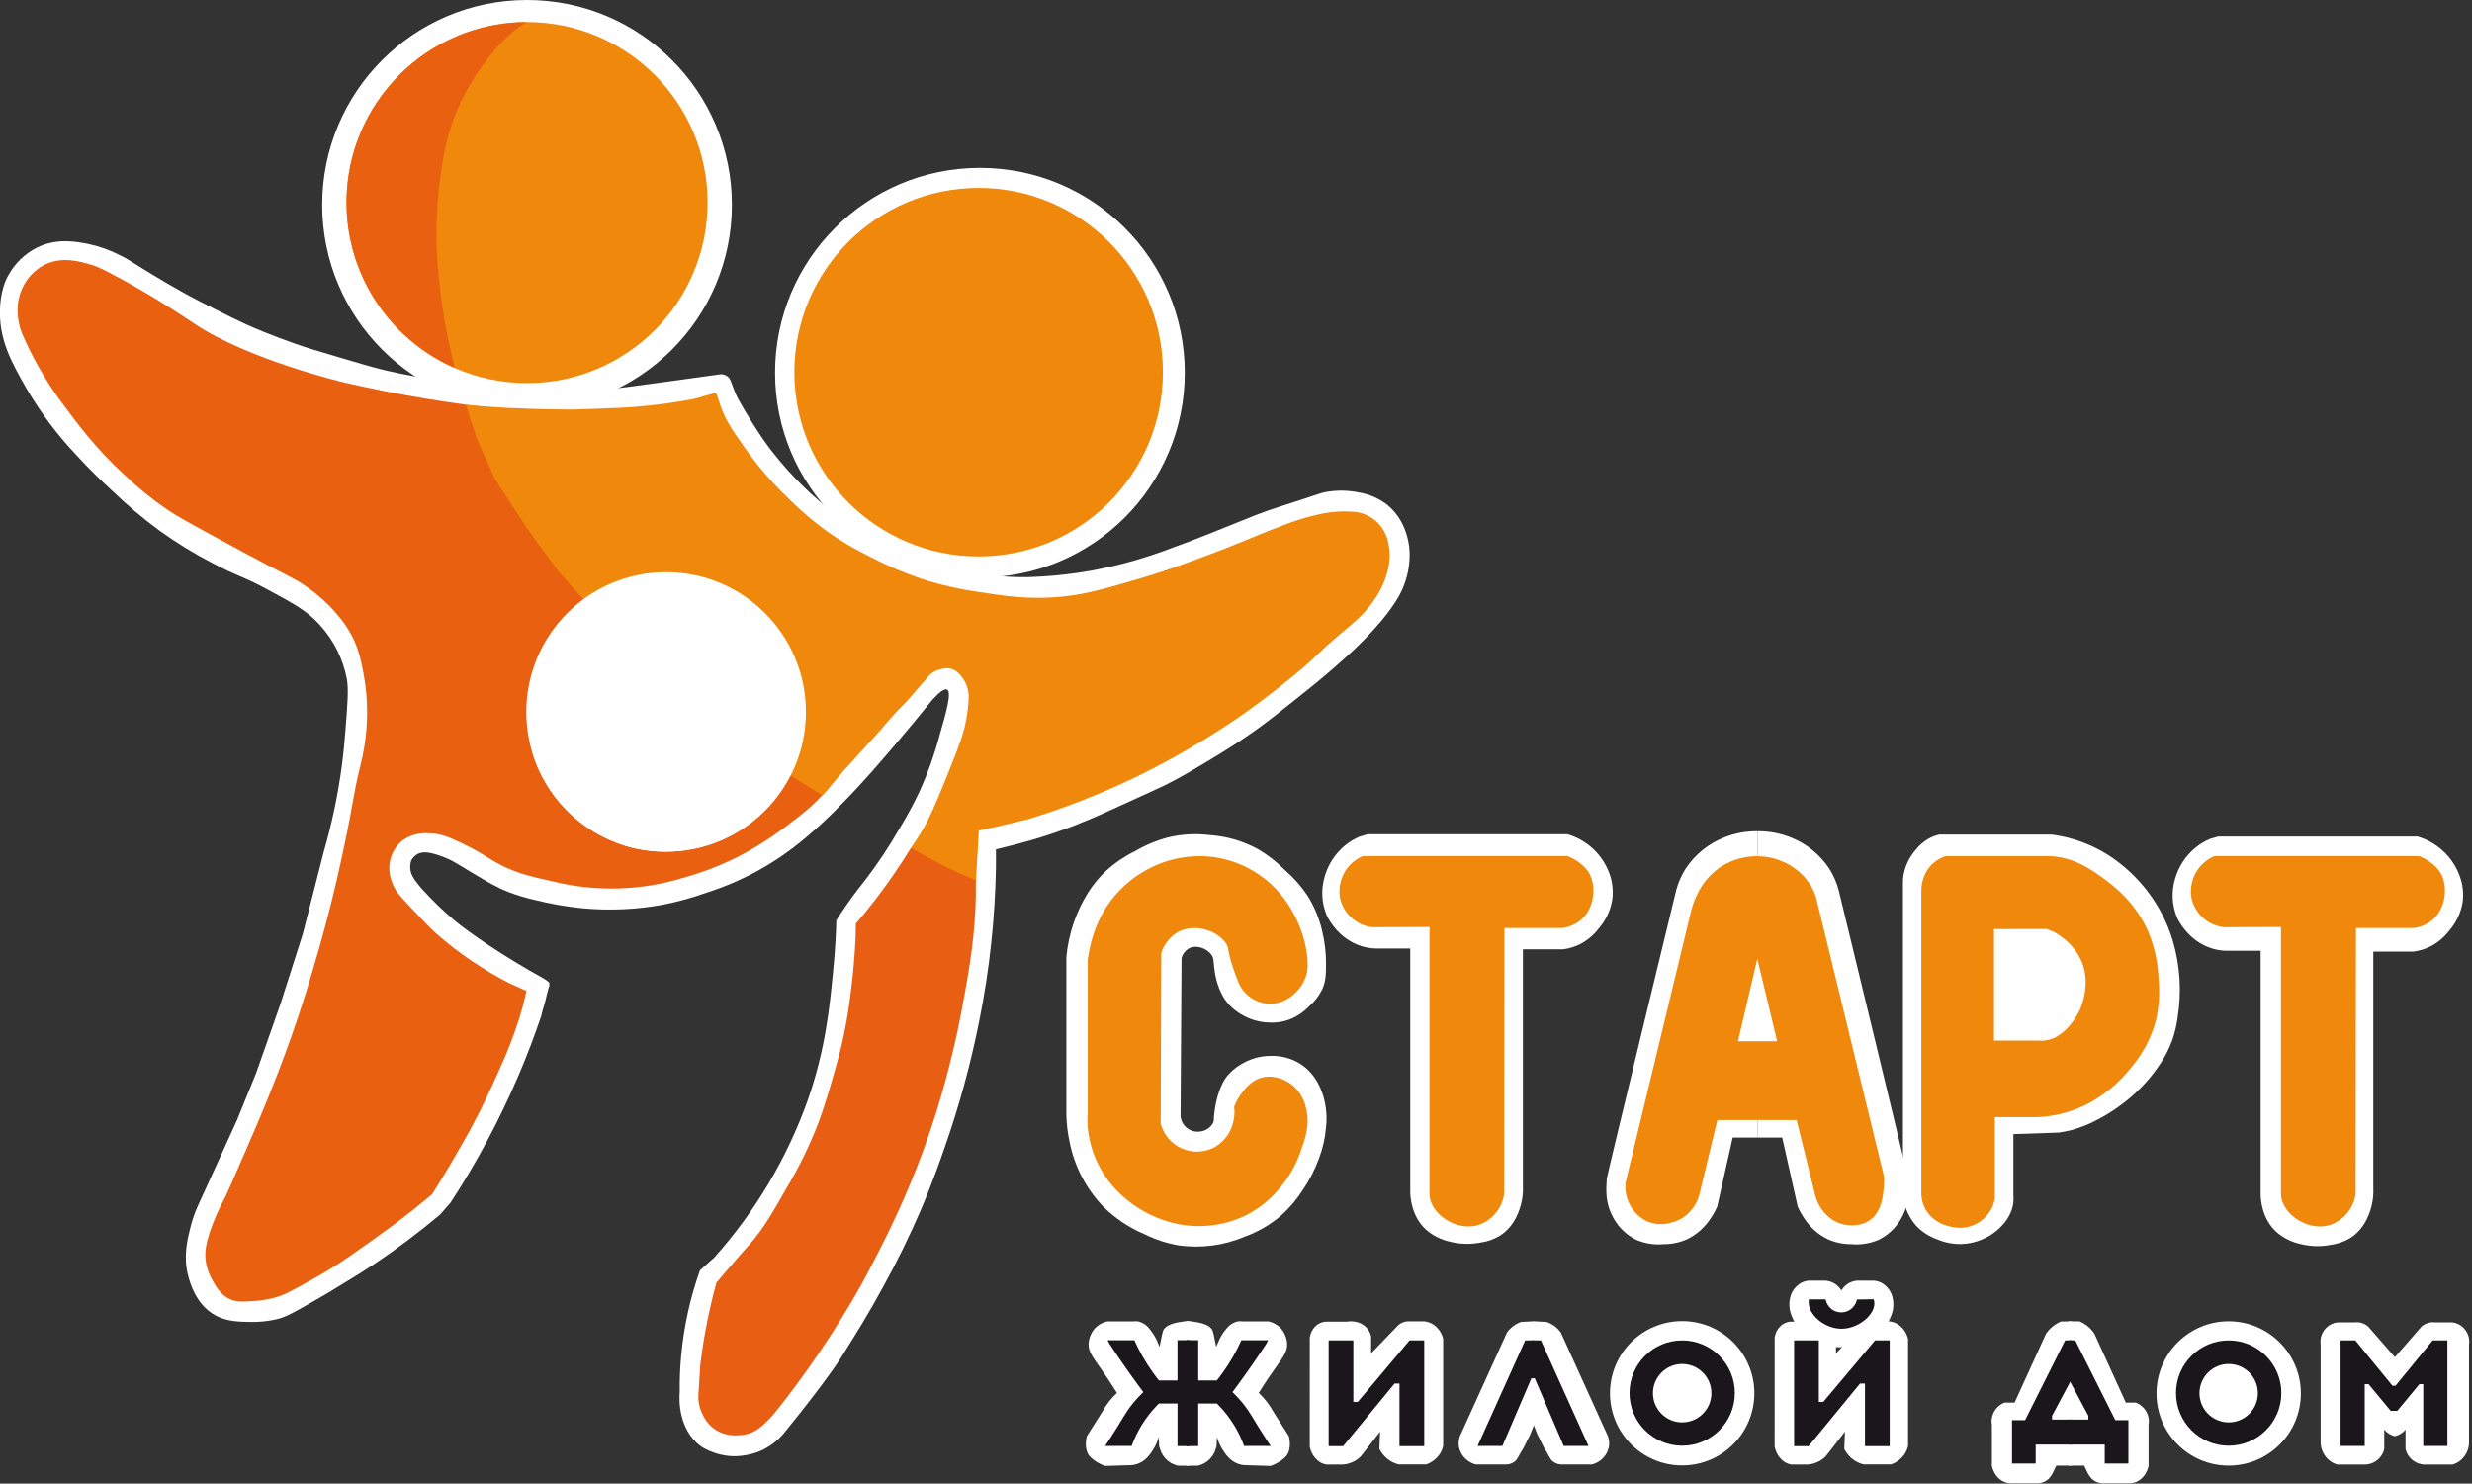
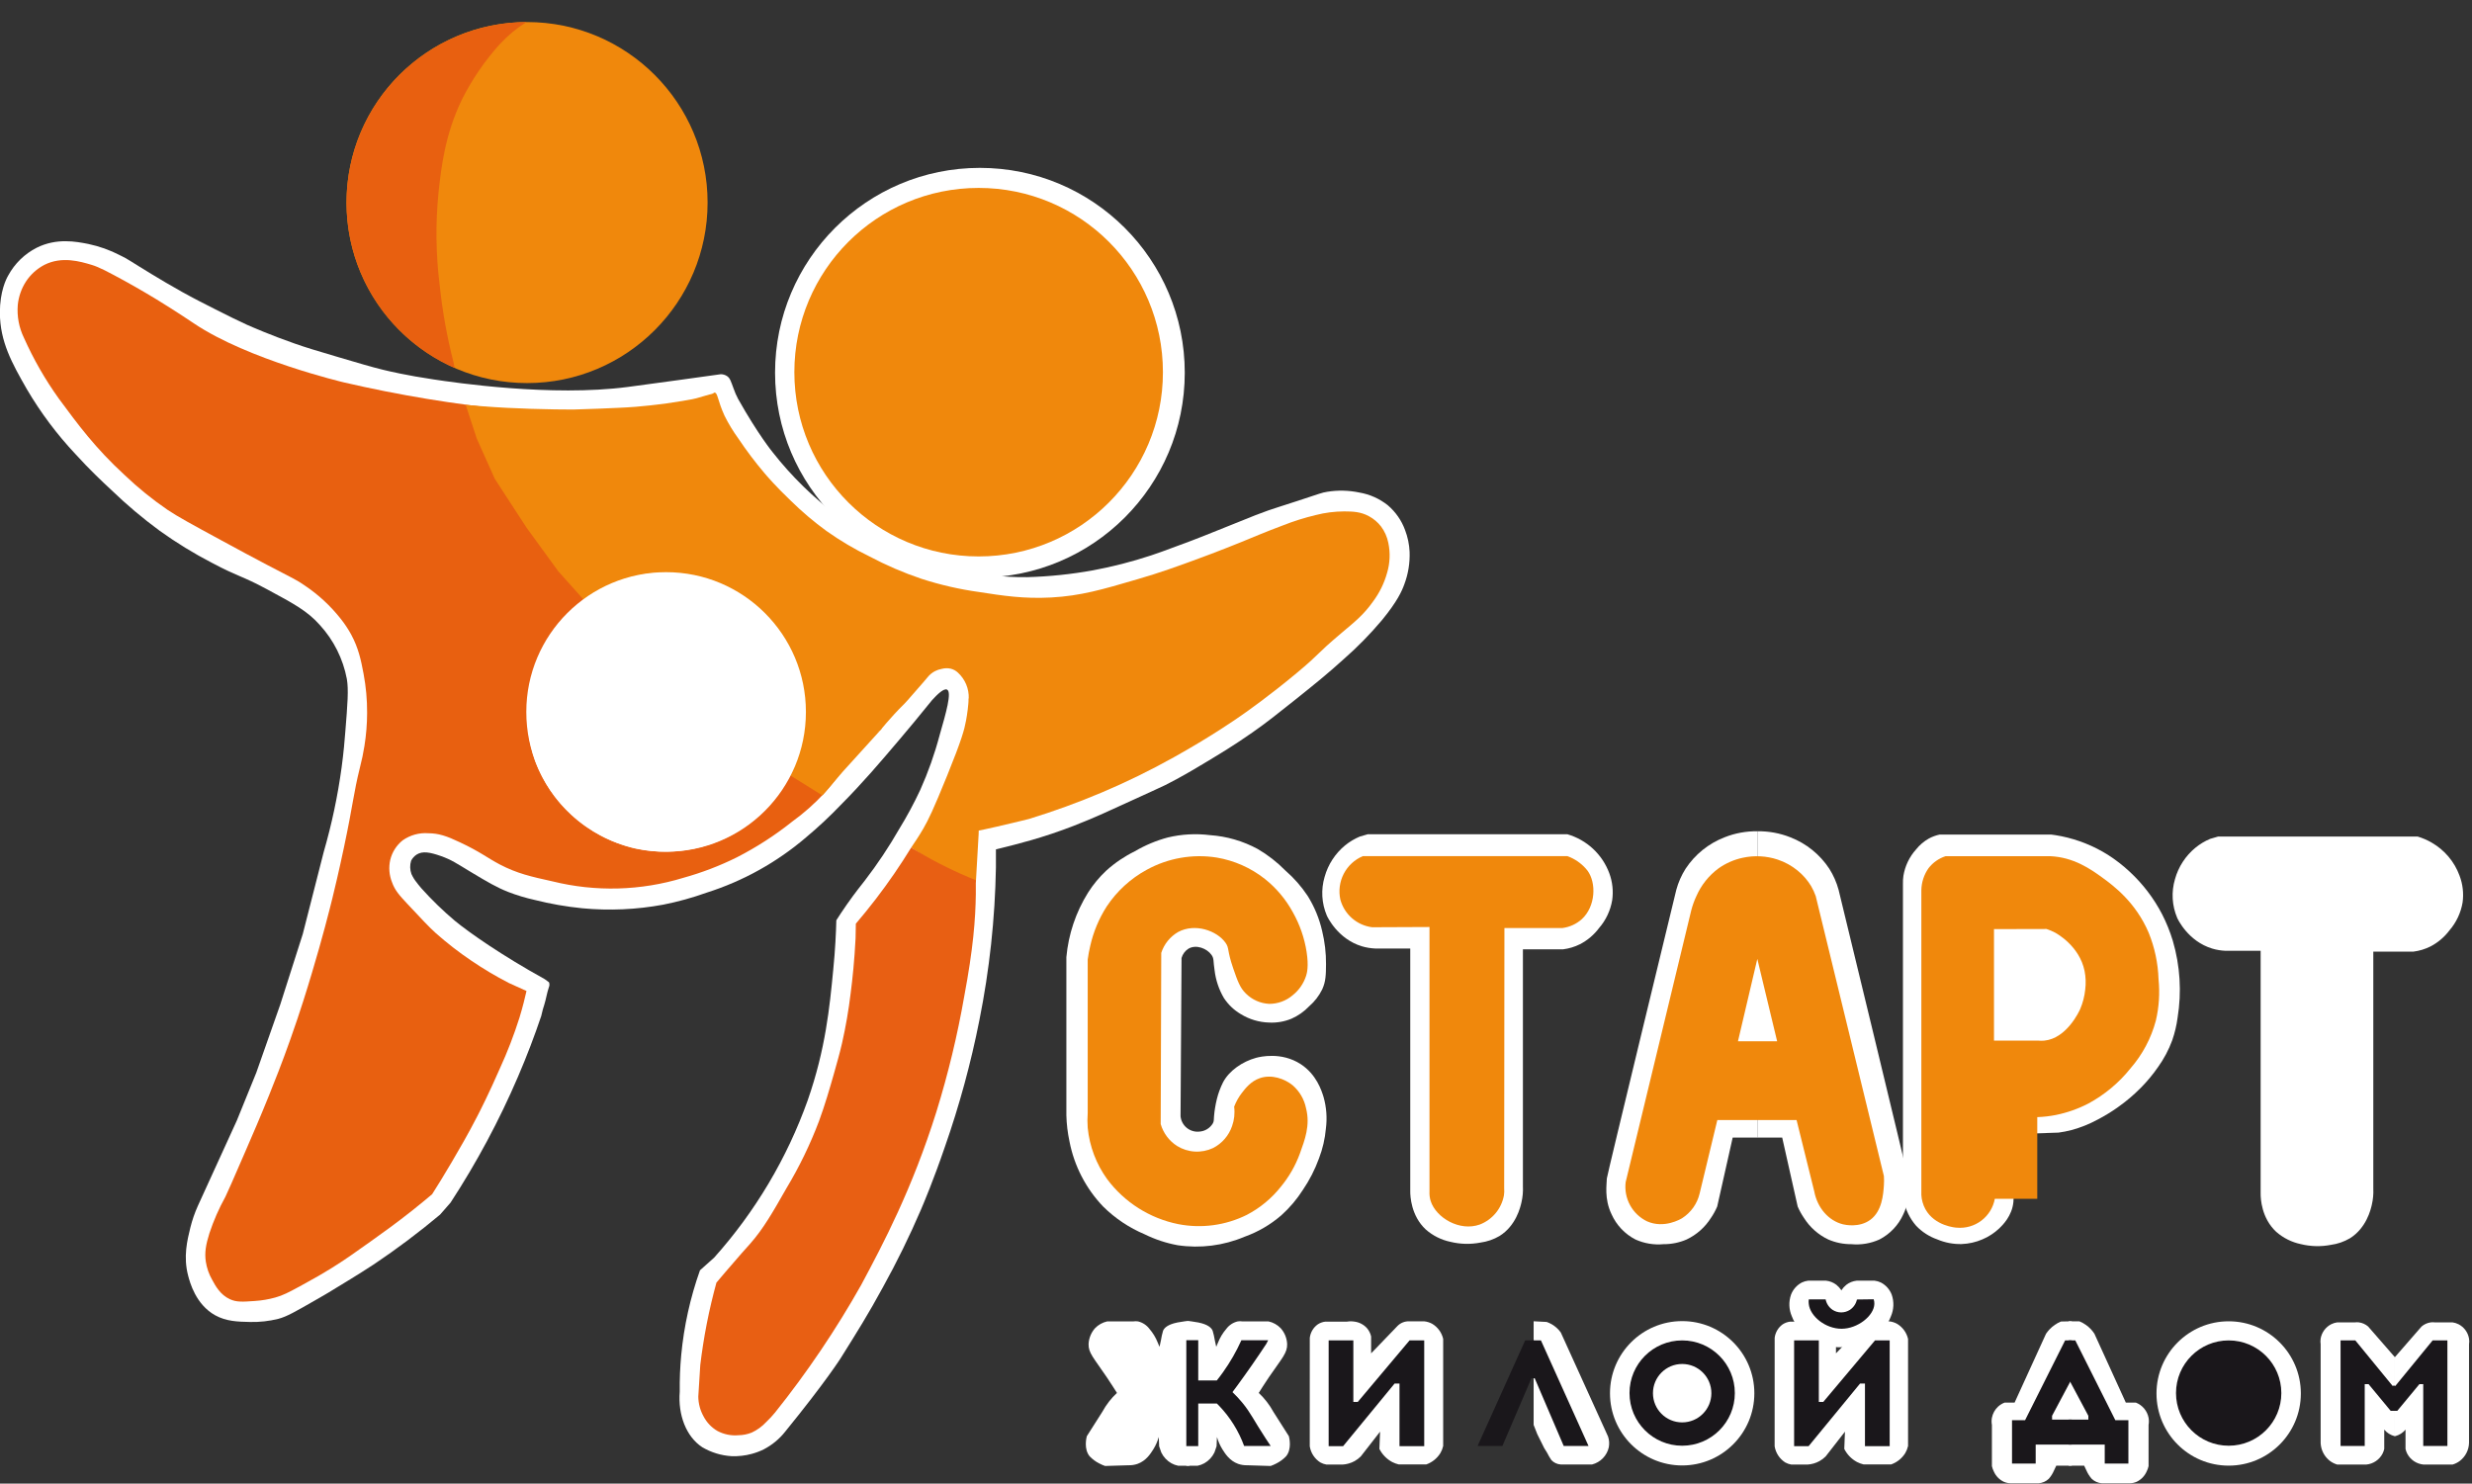
<svg xmlns="http://www.w3.org/2000/svg" width="798" height="479" viewBox="0 0 798 479" fill="none">
  <rect x="0" y="0" width="798" height="479" fill="#333333" stroke="none" />
  <g clip-path="url(#clip0_111_31)">
    <path d="M455.04 178.14C454.929 175.744 454.436 173.381 453.58 171.14C452.449 168.038 450.533 165.282 448.02 163.14C445.355 161.011 442.193 159.593 438.83 159.02C435.408 158.297 431.882 158.216 428.43 158.78C426.62 159.07 426.26 159.3 418.99 161.68C412.13 163.94 412.28 163.79 409.32 164.83C406.36 165.87 405.32 166.31 398.19 169.18C390.19 172.4 385.83 174.18 380.29 176.18C376.02 177.77 373.88 178.57 371.58 179.32C365.406 181.357 359.102 182.974 352.71 184.16C345.757 185.41 338.721 186.139 331.66 186.34C298.87 186.79 271.96 167.66 270.66 166.74C262.672 160.782 255.512 153.787 249.37 145.94C249.37 145.94 244.74 140.31 238.25 128.76C237.678 127.672 237.19 126.542 236.79 125.38C235.97 123.22 235.72 122.06 234.63 121.38C234.045 121.014 233.37 120.82 232.68 120.82L218.68 122.76C217.17 122.96 204.96 124.64 202.68 124.93C178 128.17 146.68 123.51 140.03 122.51C131.25 121.21 125.48 119.83 123.58 119.37C119.81 118.45 116.23 117.37 109.07 115.26C102.07 113.19 98.63 112.16 95.07 110.9C87.22 108.16 81.51 105.62 79.82 104.9C76.67 103.47 74.26 102.25 69.42 99.82C65.63 97.9 62.66 96.41 58.78 94.25C54.9 92.09 51.95 90.31 48.86 88.45C41.86 84.21 41.49 83.73 38.7 82.4C35.493 80.737 32.075 79.516 28.54 78.77C24.54 77.98 18.3 76.77 11.85 79.98C7.95 81.963 4.745 85.084 2.66 88.93C2.02 90.03 -0.04 94.03 -0.04 100.97C0.01 110.33 3.83 117.2 8.67 125.65C13.11 133.217 18.387 140.261 24.4 146.65C28.94 151.65 32.84 155.32 36.01 158.26C40.873 162.954 46.044 167.317 51.49 171.32C56.878 175.192 62.539 178.668 68.43 181.72C77 186.28 77.9 185.79 86.08 190.19C94.86 194.91 99.24 197.27 103.26 201.8C107.727 206.683 110.744 212.716 111.97 219.22C112.56 222.7 112.2 227.22 111.48 236.15C111.27 238.89 110.95 242.82 110.28 247.76C109.026 256.979 107.098 266.093 104.51 275.03L97.74 301.56L90.48 324.3L82.74 346.3L76.45 361.78L63.87 389.33C62.855 391.586 62.045 393.929 61.45 396.33C60.45 400.41 59.13 405.7 60.72 411.81C61.3 414.02 63.16 421.11 69.43 424.63C73.04 426.63 76.75 426.73 80.8 426.81C83.831 426.875 86.857 426.539 89.8 425.81C92.6 425.09 95.57 423.34 101.41 420C104.26 418.38 106.41 417.11 106.88 416.8C110.02 414.9 116.01 411.28 120.77 408.15C128.146 403.199 135.253 397.859 142.06 392.15L145.44 388.28C153.86 375.39 161.144 361.792 167.21 347.64C170.12 340.88 172.59 334.32 174.71 328.05C175.05 326.49 175.41 325.24 175.71 324.36C176.29 322.52 176.55 320.59 177.18 318.76C177.408 318.247 177.426 317.666 177.23 317.14C177.18 317.05 176.23 316.46 175.87 316.14C161.76 308.32 151.65 301.21 146.87 297.31C142.989 294.04 139.344 290.501 135.96 286.72C135.24 285.9 134.54 284.95 134.54 284.95C133.846 284.107 133.268 283.176 132.82 282.18C132.316 280.796 132.281 279.285 132.72 277.88C133.137 277.063 133.766 276.372 134.54 275.88C136.43 274.7 138.84 275.16 142.28 276.36C145.72 277.56 147.53 278.84 151.91 281.48C157.31 284.72 160.15 286.42 164.05 287.97C166.845 289.047 169.716 289.913 172.64 290.56C177.674 291.828 182.794 292.723 187.96 293.24C196.678 294.066 205.469 293.675 214.08 292.08C218.836 291.139 223.516 289.846 228.08 288.21C239.898 284.467 250.839 278.379 260.25 270.31C264.15 267.053 267.866 263.581 271.38 259.91C278.61 252.61 283.73 246.59 290.49 238.62C293.04 235.62 296.63 231.32 300.89 226.04C302.6 224.15 304.71 222.13 305.73 222.65C307.32 223.48 305.4 230.14 303.31 237.41C301.711 243.443 299.624 249.336 297.07 255.03C295.056 259.349 292.795 263.55 290.3 267.61C286.972 273.419 283.254 278.995 279.17 284.3C278.17 285.59 276.05 288.19 273.36 292.04C271.89 294.15 270.73 295.93 269.98 297.12C269.88 301.02 269.64 306.53 268.98 313.12C267.82 325.12 266.52 338.68 260.75 355.21C254.068 373.948 243.808 391.208 230.54 406.03L225.96 410.13C222.824 418.959 220.792 428.142 219.91 437.47C219.541 441.409 219.381 445.364 219.43 449.32C218.83 456.81 221.5 463.82 226.68 467.23C229.551 468.933 232.788 469.927 236.12 470.13C238.321 470.222 240.523 469.976 242.65 469.4C243.985 469.046 245.281 468.561 246.52 467.95C249.243 466.542 251.631 464.564 253.52 462.15C266.76 445.88 271.42 438.44 271.42 438.44C276.79 429.87 280.33 424.21 284.96 415.7C289.491 407.525 293.609 399.127 297.3 390.54C298.21 388.41 301.39 380.9 305.04 370.22C309.709 356.873 313.429 343.212 316.17 329.34C319.426 313.097 321.21 296.594 321.5 280.03C321.5 277.6 321.5 275.58 321.5 274.22C322.96 273.88 324.95 273.39 327.31 272.77C330.31 271.99 334.49 270.87 339.65 269.14C344.81 267.41 348.74 265.79 351.74 264.55C354.18 263.55 357.19 262.16 363.11 259.47C370.54 256.08 374.26 254.39 376.17 253.47C381.29 250.88 384.86 248.74 389.48 245.97C393.62 243.48 398.35 240.65 404.23 236.53C409.09 233.14 412.31 230.53 418.75 225.41C424.5 220.8 428.53 217.56 433.75 212.83C438.175 208.954 442.3 204.749 446.09 200.25C451.09 194.16 452.55 190.83 453.34 188.64C454.597 185.287 455.175 181.718 455.04 178.14Z" fill="white" />
-     <path d="M170.14 132.26C206.662 132.26 236.27 102.653 236.27 66.13C236.27 29.607 206.662 0 170.14 0C133.617 0 104.01 29.607 104.01 66.13C104.01 102.653 133.617 132.26 170.14 132.26Z" fill="white" />
    <path d="M316.33 186.459C352.853 186.459 382.46 156.852 382.46 120.329C382.46 83.807 352.853 54.199 316.33 54.199C279.808 54.199 250.2 83.807 250.2 120.329C250.2 156.852 279.808 186.459 316.33 186.459Z" fill="white" />
    <path d="M315.92 179.65C348.776 179.65 375.41 153.015 375.41 120.16C375.41 87.305 348.776 60.67 315.92 60.67C283.065 60.67 256.43 87.305 256.43 120.16C256.43 153.015 283.065 179.65 315.92 179.65Z" fill="#F0880C" />
    <path d="M8.33 90.97C9.825 88.663 11.892 86.782 14.33 85.51C20 82.65 25.92 84.42 29.57 85.51C32.06 86.25 34.78 87.73 40.22 90.68C41.22 91.25 44.85 93.21 50.57 96.68C57.25 100.78 62.1 104.08 62.66 104.45C80.14 116.18 110.98 123.45 110.98 123.45C128.799 127.585 146.867 130.565 165.07 132.37L177.72 170.91C179.99 174.39 182.38 177.91 184.92 181.56C187.233 184.854 189.533 188.017 191.82 191.05C191.406 191.762 190.924 192.432 190.38 193.05C189.392 194.189 188.227 195.162 186.93 195.93C184.1 197.63 179.49 203.31 177.15 206.86C173.519 212.64 171.247 219.168 170.506 225.953C169.764 232.738 170.573 239.603 172.87 246.03C175.339 252.512 179.279 258.331 184.38 263.03C190.213 268.416 197.352 272.184 205.09 273.96C212.189 275.491 219.551 275.298 226.56 273.396C233.568 271.494 240.019 267.94 245.37 263.03C249.793 258.905 253.316 253.911 255.72 248.36L270.96 250.03C269.458 252.16 267.825 254.194 266.07 256.12C262.925 259.506 259.455 262.574 255.71 265.28C250.167 269.704 244.193 273.56 237.88 276.79C232.349 279.536 226.57 281.75 220.62 283.4C206.888 287.607 192.271 288.004 178.33 284.55C171.51 283.04 166.95 282.03 161.33 279.09C157.18 276.9 155.08 275.04 148.38 271.9C144.19 269.9 141.56 269.04 138.31 269.02C135.347 268.79 132.396 269.604 129.97 271.32C127.969 272.927 126.562 275.154 125.97 277.65C125.436 280.051 125.638 282.557 126.55 284.84C127.47 287.42 128.84 288.97 131.44 291.75C136.24 296.88 138.64 299.44 140.65 301.24C144.284 304.462 148.125 307.442 152.15 310.16C156.029 312.797 160.063 315.198 164.23 317.35L169.96 319.94C169.49 322.04 168.77 325.03 167.69 328.57C165.919 334.162 163.805 339.639 161.36 344.97C157.92 352.88 154.96 358.67 154.17 360.21C150.99 366.39 148.3 370.96 145.82 375.21C143.34 379.46 141.13 382.98 139.49 385.57C137.93 386.89 135.77 388.68 133.17 390.75C127.9 394.92 123.82 397.84 119.65 400.81C114.3 404.63 111.39 406.7 106.99 409.44C104.21 411.18 101.99 412.44 97.49 414.91C92.99 417.38 91.32 418.22 88.86 418.91C86.704 419.511 84.493 419.886 82.26 420.03C78.32 420.31 76.36 420.45 74.2 419.45C71.09 418.01 69.55 415.17 68.45 413.12C67.44 411.341 66.762 409.392 66.45 407.37C66 404.46 66.45 401.84 67.6 398.17C68.954 394.085 70.685 390.135 72.77 386.37C73.35 385.24 75.27 380.82 79.1 371.99C81.66 366.1 84.03 360.63 86.87 353.58C88.57 349.35 90.97 343.37 93.77 335.45C97.05 326.21 99.19 319.13 100.68 314.16C104.08 302.83 106.32 293.97 107.3 290C107.89 287.57 109.37 281.49 111.03 273.6C114.1 259.09 114.03 256.54 116.21 247.71C116.806 245.436 117.286 243.133 117.65 240.81C118.213 237.288 118.501 233.727 118.51 230.16C118.531 225.917 118.146 221.681 117.36 217.51C116.54 213.17 115.77 209.34 113.36 204.85C112.358 203.027 111.2 201.294 109.9 199.67C106.63 195.549 102.741 191.959 98.37 189.03C95.61 187.11 94.74 186.84 86.29 182.41C81.19 179.74 77.79 177.89 71.37 174.41C61.99 169.32 57.3 166.77 54.07 164.59C49.172 161.239 44.554 157.497 40.26 153.4C30.77 144.69 25.14 137.03 18.96 128.66C14.572 122.531 10.813 115.974 7.74 109.09C6.13 105.787 5.44 102.112 5.74 98.45C6.006 95.789 6.893 93.227 8.33 90.97Z" fill="#E86010" />
    <path d="M170.14 123.679C202.327 123.679 228.42 97.586 228.42 65.399C228.42 33.212 202.327 7.119 170.14 7.119C137.953 7.119 111.86 33.212 111.86 65.399C111.86 97.586 137.953 123.679 170.14 123.679Z" fill="#F0880C" />
    <path d="M141.96 92.251C140.693 82.268 140.559 72.174 141.56 62.161C142.48 53.681 143.67 43.471 149.1 32.161C152.382 25.636 156.525 19.582 161.42 14.161C162.704 12.806 164.062 11.524 165.49 10.321C166.907 9.159 168.4 8.093 169.96 7.131C156.596 7.173 143.652 11.806 133.298 20.255C122.943 28.704 115.807 40.455 113.085 53.539C110.363 66.623 112.22 80.245 118.345 92.123C124.47 104 134.492 113.412 146.73 118.781L146.44 117.101C144.336 108.939 142.839 100.633 141.96 92.251Z" fill="#E86010" />
    <path d="M448.17 175.251C447.79 173.342 446.991 171.542 445.83 169.981C444.774 168.619 443.446 167.491 441.93 166.671C439.22 165.191 436.71 165.131 433.93 165.111C430.84 165.119 427.763 165.512 424.77 166.281C421.186 167.134 417.667 168.24 414.24 169.591C408.39 171.781 405.04 173.231 400.59 175.051C400.59 175.051 392.93 178.181 384.99 181.051C380.67 182.631 374.38 184.941 367.05 187.051C355.83 190.341 348.87 192.381 339.36 192.901C330.5 193.381 323.66 192.321 316.16 191.151C309.806 190.273 303.542 188.838 297.44 186.861C291.663 184.913 286.055 182.498 280.67 179.641C275.841 177.292 271.212 174.553 266.83 171.451C262.759 168.488 258.912 165.229 255.32 161.701C250.58 157.191 247.4 153.501 246.74 152.701C243.738 149.16 240.94 145.45 238.36 141.591C236.657 139.252 235.155 136.773 233.87 134.181C231.71 129.471 231.68 126.831 230.75 126.771C229.38 126.671 228.64 132.531 226.28 139.651C226.438 140.196 226.502 140.764 226.47 141.331C225.73 159.051 239.64 171.331 253.89 179.331C260.89 183.261 268.12 187.131 275.71 189.711C283.9 192.481 292.39 194.191 300.65 196.711C314.17 200.841 329 207.541 324.2 224.551C319.95 239.621 314.53 254.301 309.56 269.131C312.11 269.431 332.15 264.411 332.15 264.411C340.156 261.959 348.029 259.095 355.74 255.831C363.683 252.473 371.434 248.681 378.96 244.471C390.74 237.921 399.04 232.181 400.96 230.821C402.48 229.761 409.63 224.751 418.51 217.361C426.67 210.571 424.21 211.821 433.13 204.301C437.27 200.811 440.19 198.531 443.27 194.161C445.316 191.409 446.838 188.304 447.76 185.001C448.713 181.837 448.854 178.484 448.17 175.251Z" fill="#F0880C" />
    <path d="M303.32 279.35C307.106 281.446 311.013 283.316 315.02 284.95L315.92 269.28L316.72 234.04L315.85 225.51H312.72C312.577 227.905 312.287 230.29 311.85 232.65C311.31 235.57 310.52 238.65 305.76 250.4C301.17 261.71 299.76 264.53 298.1 267.45C296.56 270.11 295.1 272.22 294.15 273.63C297.106 275.693 300.167 277.602 303.32 279.35Z" fill="#F0880C" />
    <path d="M284.42 235.48C284.427 235.414 284.459 235.353 284.51 235.31C284.54 235.252 284.59 235.207 284.65 235.18C284.65 235.18 284.65 235.12 284.7 235.1C284.7 235.1 284.7 235.1 284.7 235.04L284.76 234.99L251.32 245.86L262.89 254.42L271.43 246.96L280.87 239.15C280.96 239 281.05 238.86 281.15 238.72C281.25 238.58 281.24 238.53 281.3 238.44C281.964 237.459 282.818 236.619 283.81 235.97C283.952 235.836 284.106 235.716 284.27 235.61L284.42 235.48Z" fill="#F0880C" />
    <path d="M284.18 235.779L272.18 249.009L265.48 256.799L254.59 250.029L284.18 235.779Z" fill="#F0880C" />
    <path d="M254.59 250.029C256.42 246.329 262.77 232.379 257.9 216.789C256.063 211.097 253.105 205.83 249.2 201.299C245.408 196.983 240.869 193.385 235.8 190.679C229.679 187.217 222.826 185.25 215.8 184.939C202.13 184.509 192.16 191.199 188.65 193.819L197.7 179.619L219.96 172.949L250.58 177.519L276.17 184.959L292.53 190.699L314.29 198.089C318.15 198.449 328.53 199.949 333.35 207.469C340.13 218.039 334.5 238.269 314.92 251.519L312.72 225.519C312.78 223.958 312.5 222.403 311.899 220.961C311.298 219.519 310.391 218.225 309.24 217.169C308.59 216.55 307.79 216.109 306.92 215.889C305.963 215.675 304.968 215.696 304.02 215.949C303.261 216.081 302.526 216.327 301.84 216.679C300.901 217.167 300.076 217.849 299.42 218.679C299.42 218.679 297.88 220.559 293.05 226.019C291.28 228.019 291.34 227.699 288.71 230.559C286.71 232.729 285.17 234.559 284.18 235.769L254.59 250.029Z" fill="#F0880C" />
    <path d="M230.75 126.891C230.08 127.071 229.06 127.351 227.82 127.711C225.61 128.341 225.69 128.361 224.82 128.581C223.82 128.851 222.6 129.051 220.25 129.461C218.31 129.787 216.423 130.077 214.59 130.331C211.59 130.721 208.52 131.051 205.28 131.331C203.21 131.491 201.58 131.581 199.57 131.671C196.05 131.841 191.16 132.041 185.06 132.221C181.187 132.221 177.243 132.157 173.23 132.031C171.99 132.031 170.5 131.951 168.82 131.881C166.36 131.791 164.39 131.711 163.69 131.671C158.5 131.421 152.29 130.901 150.35 130.731L153.92 141.631L159.75 154.631L169.96 170.331L180.2 184.421L188.62 193.841L233.73 167.331L238.61 154.741L236.55 143.661L230.75 126.891Z" fill="#F0880C" />
    <path d="M204.12 147.73C199.8 153.83 212.34 173.46 228.55 180.47C234.447 183.064 240.968 183.904 247.33 182.89C250 182.42 258.2 181 259.41 176.45C259.8 174.99 259.96 171.39 251.09 164.1C235.72 151.47 209.03 140.78 204.12 147.73Z" fill="#F0880C" />
    <path d="M215.03 274.99C239.955 274.99 260.16 254.785 260.16 229.86C260.16 204.936 239.955 184.73 215.03 184.73C190.105 184.73 169.9 204.936 169.9 229.86C169.9 254.785 190.105 274.99 215.03 274.99Z" fill="white" />
    <path d="M276.28 298.211C278.4 295.738 280.527 293.114 282.66 290.341C286.782 284.978 290.618 279.4 294.15 273.631C294.89 274.091 295.63 274.541 296.39 274.991C302.348 278.532 308.573 281.601 315.01 284.171C315.01 285.251 315.01 286.831 315.01 288.741C314.9 296.811 314.17 306.251 311.28 321.621C309.078 334.246 306.072 346.718 302.28 358.961C294.43 383.961 285.16 401.481 278.02 414.821C269.875 429.284 260.575 443.066 250.21 456.031C249.319 457.12 248.361 458.153 247.34 459.121C246.015 460.547 244.426 461.702 242.66 462.521C241.304 463.064 239.86 463.352 238.4 463.371C236.044 463.586 233.676 463.106 231.59 461.991C229.69 460.885 228.144 459.262 227.13 457.311C226.039 455.359 225.451 453.167 225.42 450.931L226.06 440.711C226.56 436.531 227.24 432.061 228.16 427.341C229.08 422.621 230.16 418.191 231.27 414.111C231.93 413.331 232.93 412.111 234.15 410.711C238.34 405.781 241.44 402.341 242.15 401.561C246.42 396.731 249.52 391.291 253.85 383.681C258.004 376.778 261.528 369.515 264.38 361.981C266.3 356.771 267.82 351.491 269.17 346.771C270.17 343.151 270.98 340.461 271.83 336.771C273.028 331.469 273.953 326.108 274.6 320.711C275.21 316.011 275.84 309.991 276.19 302.941L276.28 298.211Z" fill="#E85F13" />
    <path d="M441.54 269.34H505.96C509.043 270.23 511.874 271.831 514.226 274.014C516.577 276.197 518.384 278.902 519.5 281.91C520.537 284.696 520.861 287.697 520.44 290.64C519.878 293.974 518.408 297.088 516.19 299.64C514.565 301.817 512.465 303.596 510.05 304.84C508.346 305.692 506.51 306.25 504.62 306.49H491.62V382.99C491.706 384.737 491.547 386.487 491.15 388.19C490.8 389.73 489.42 395.71 484.07 399.05C482.184 400.156 480.097 400.877 477.93 401.17C474.725 401.794 471.422 401.716 468.25 400.94C465.282 400.322 462.525 398.944 460.25 396.94C455.5 392.5 455.25 386.21 455.25 384.66V306.23H443.9C442.46 306.165 441.033 305.927 439.65 305.52C431.8 303.16 428.47 295.95 428.32 295.6C426.637 291.639 426.386 287.216 427.61 283.09C428.722 279.107 431.029 275.56 434.22 272.93C435.652 271.768 437.241 270.816 438.94 270.1L441.54 269.34Z" fill="white" />
    <path d="M442.96 299.37C440.557 299.069 438.298 298.06 436.469 296.471C434.641 294.883 433.325 292.788 432.69 290.45C432.066 287.628 432.452 284.676 433.78 282.109C435.109 279.541 437.296 277.521 439.96 276.4H505.96C506.21 276.48 506.56 276.62 506.96 276.8C509.118 277.761 511.01 279.234 512.47 281.09C515.38 285.03 515.12 292.65 510.6 296.79C508.854 298.337 506.683 299.323 504.37 299.62H485.65L485.57 383.69C485.634 384.444 485.607 385.203 485.49 385.95C485.106 388.049 484.19 390.014 482.829 391.658C481.469 393.302 479.71 394.57 477.72 395.34C471.17 397.69 463.61 393.15 461.86 387.81C461.539 386.793 461.403 385.726 461.46 384.66V299.29L442.96 299.37Z" fill="#F0880C" />
    <path d="M567.34 268.38V367.27H559.34L554.34 389.54C553.794 390.816 553.124 392.035 552.34 393.18C550.432 396.215 547.699 398.643 544.46 400.18C542.119 401.193 539.592 401.708 537.04 401.69C533.93 401.984 530.798 401.464 527.95 400.18C524.519 398.41 521.793 395.526 520.22 392C517.8 386.93 518.71 382.26 518.71 380.48C518.71 379.72 541.13 287.3 541.13 287.3C541.784 284.89 542.795 282.591 544.13 280.48C547.163 275.868 551.561 272.319 556.71 270.33C560.09 268.986 563.703 268.323 567.34 268.38Z" fill="white" />
    <path d="M567.32 268.38V367.27H575.32L580.32 389.54C580.867 390.816 581.537 392.035 582.32 393.18C584.228 396.215 586.962 398.643 590.2 400.18C592.542 401.193 595.069 401.708 597.62 401.69C600.73 401.984 603.863 401.464 606.71 400.18C610.141 398.41 612.867 395.526 614.44 392C616.87 386.93 615.96 382.26 615.96 380.48C615.96 379.72 593.53 287.3 593.53 287.3C592.877 284.89 591.865 282.591 590.53 280.48C587.501 275.869 583.106 272.32 577.96 270.33C574.577 268.986 570.961 268.324 567.32 268.38Z" fill="white" />
    <path d="M548.671 385.31C547.897 388.615 545.862 391.486 543 393.31C542.54 393.59 537.22 396.76 531.68 394.31C529.356 393.184 527.442 391.359 526.206 389.091C524.971 386.822 524.476 384.224 524.791 381.66L545.961 293.92C546.365 292.342 546.918 290.805 547.611 289.33C549.175 285.748 551.659 282.643 554.81 280.33C557.15 278.682 559.801 277.525 562.601 276.93C566.336 276.117 570.221 276.321 573.851 277.52C576.198 278.302 578.384 279.505 580.301 281.07C582.025 282.477 583.496 284.168 584.651 286.07C585.254 287.106 585.757 288.198 586.151 289.33L608.151 379.69C608.219 380.689 608.219 381.692 608.151 382.69C607.951 385.58 607.581 390.98 603.801 393.8C600.181 396.49 595.491 395.41 594.951 395.28C590.271 394.13 586.651 389.93 585.661 384.61L579.961 361.61H554.38L548.671 385.31Z" fill="#F0880C" />
    <path d="M567.29 309.58L573.69 336.19H561.04L567.29 309.58Z" fill="white" />
    <path d="M381.42 309.29C381.769 308.049 382.563 306.981 383.65 306.29C386.16 304.82 389.65 306.24 391.09 308.29C391.97 309.51 391.61 310.29 392.09 313.29C392.465 316.438 393.486 319.475 395.09 322.21C396.483 324.339 398.348 326.119 400.54 327.41C403.303 329.112 406.466 330.053 409.71 330.14C412.169 330.262 414.624 329.839 416.9 328.9C419.046 327.956 420.983 326.597 422.6 324.9C424.357 323.384 425.792 321.53 426.82 319.45C428 316.89 428.03 314.73 428.06 311.27C428.084 307.682 427.667 304.106 426.82 300.62C425.903 296.579 424.311 292.721 422.11 289.21C420.092 286.175 417.674 283.427 414.92 281.04C412.266 278.343 409.267 276.009 406 274.1C401.255 271.529 396.014 270.005 390.63 269.63C386.079 269.06 381.462 269.314 377 270.38C373.262 271.379 369.676 272.879 366.34 274.84C363.012 276.473 359.926 278.56 357.17 281.04C354.885 283.166 352.885 285.58 351.22 288.22C347.296 294.514 344.905 301.642 344.24 309.03V360.09C344.314 362.915 344.648 365.727 345.24 368.49C346.768 376.424 350.557 383.748 356.15 389.58C360.002 393.38 364.543 396.411 369.53 398.51C372.901 400.169 376.485 401.354 380.18 402.03C387.481 403.118 394.941 402.173 401.74 399.3C406.102 397.743 410.137 395.39 413.64 392.36C416.311 389.958 418.646 387.206 420.58 384.18C422.73 381.023 424.477 377.61 425.78 374.02C426.975 370.917 427.729 367.662 428.02 364.35C428.459 360.947 428.204 357.491 427.27 354.19C426.63 352.12 425 346.88 419.84 343.53C413.6 339.53 406.84 341.17 405.46 341.53C401.09 342.73 396.77 345.68 394.8 349.46C393.934 351.197 393.263 353.025 392.8 354.91C392.3 356.98 392.06 358.91 392.06 358.91C391.73 361.49 392 361.76 391.56 362.63C391.101 363.418 390.453 364.079 389.674 364.554C388.896 365.029 388.011 365.302 387.1 365.35C385.649 365.486 384.202 365.042 383.078 364.114C381.953 363.186 381.242 361.851 381.1 360.4L381.42 309.29Z" fill="white" />
    <path d="M374.87 307.64C375.794 304.789 377.743 302.383 380.34 300.89C385.78 297.98 392.82 300.46 395.6 304.35C396.91 306.19 396.03 306.6 398.08 312.58C399.54 316.81 400.3 318.96 402.23 320.81C404.229 322.785 406.884 323.956 409.69 324.1C412.489 324.119 415.199 323.124 417.32 321.3C419.338 319.683 420.837 317.51 421.63 315.05C421.91 314.18 422.51 311.98 421.79 307.31C421.089 302.795 419.574 298.444 417.32 294.47C415.064 290.338 412.004 286.7 408.32 283.77C403.791 280.193 398.432 277.816 392.74 276.86C384.994 275.641 377.062 277.03 370.19 280.81C364.977 283.644 360.538 287.713 357.26 292.66C354.773 296.544 352.979 300.831 351.96 305.33C351.608 306.798 351.331 308.283 351.13 309.78V359.33C351.009 360.917 351.009 362.512 351.13 364.1C351.714 370.105 353.889 375.845 357.43 380.73C363.02 388.202 371.165 393.356 380.31 395.21C387.845 396.694 395.659 395.639 402.53 392.21C406.77 389.991 410.496 386.908 413.47 383.16C416.108 379.966 418.184 376.348 419.61 372.46C421.18 368.08 423.04 363.36 421.61 357.81C421.033 354.931 419.517 352.325 417.3 350.4C414.72 348.3 410.54 346.77 406.69 348.09C403.8 349.09 402.08 351.32 400.88 352.87C399.842 354.221 399.006 355.717 398.4 357.31C398.677 359.42 398.447 361.566 397.73 363.57C396.683 366.635 394.485 369.174 391.6 370.65C389.763 371.512 387.739 371.903 385.712 371.788C383.685 371.673 381.719 371.055 379.99 369.99C377.42 368.354 375.535 365.837 374.69 362.91L374.87 307.64Z" fill="#F0880C" />
    <path d="M649.96 366.151V386.031C650.024 386.696 650.024 387.366 649.96 388.031C649.55 392.561 646.45 395.571 645.37 396.611C643.788 398.101 641.952 399.296 639.95 400.141C637.833 401.055 635.564 401.567 633.26 401.651C630.549 401.721 627.854 401.206 625.36 400.141C622.79 399.244 620.47 397.75 618.59 395.781C616.492 393.395 615.088 390.479 614.53 387.351C613.859 384.44 613.781 381.423 614.3 378.481V285.481C614.272 284.575 614.322 283.668 614.45 282.771C614.961 279.607 616.37 276.657 618.51 274.271C619.648 272.835 621.054 271.633 622.65 270.731C623.737 270.143 624.902 269.712 626.11 269.451H662.22C662.99 269.551 664.12 269.711 665.46 269.981C670.779 271.065 675.86 273.098 680.46 275.981C682.981 277.59 685.348 279.427 687.53 281.471C691.769 285.404 695.297 290.039 697.96 295.171C699.366 297.919 700.524 300.787 701.42 303.741C703.782 311.799 704.308 320.283 702.96 328.571C702.631 331.057 702.051 333.502 701.23 335.871C700.097 338.948 698.553 341.858 696.64 344.521C694.983 346.913 693.119 349.155 691.07 351.221C688.803 353.516 686.337 355.604 683.7 357.461C681.615 358.944 679.43 360.28 677.16 361.461C674.491 362.912 671.662 364.047 668.73 364.841C667.345 365.205 665.939 365.482 664.52 365.671L649.96 366.151Z" fill="white" />
-     <path d="M643.96 387.03C643.448 389.836 641.905 392.348 639.635 394.074C637.364 395.801 634.531 396.616 631.69 396.36C631.32 396.36 624.54 395.86 621.53 390.36C620.772 388.952 620.332 387.396 620.24 385.8V288.91C620.215 288.42 620.215 287.93 620.24 287.44C620.278 284.876 621.09 282.384 622.57 280.29C623.974 278.474 625.895 277.125 628.08 276.42H659.86C660.31 276.42 660.96 276.42 661.75 276.42C669.38 276.72 674.91 280.61 678.63 283.31C682.35 286.01 689.44 291.31 693.63 301.14C695.567 305.913 696.643 310.991 696.81 316.14C697.263 320.607 696.973 325.118 695.95 329.49C694.437 335.187 691.639 340.462 687.77 344.91C684.044 349.576 679.415 353.443 674.16 356.28C670.849 357.996 667.315 359.241 663.66 359.98C661.682 360.369 659.675 360.6 657.66 360.67H643.96V387.03Z" fill="#F0880C" />
+     <path d="M643.96 387.03C643.448 389.836 641.905 392.348 639.635 394.074C637.364 395.801 634.531 396.616 631.69 396.36C631.32 396.36 624.54 395.86 621.53 390.36C620.772 388.952 620.332 387.396 620.24 385.8V288.91C620.215 288.42 620.215 287.93 620.24 287.44C620.278 284.876 621.09 282.384 622.57 280.29C623.974 278.474 625.895 277.125 628.08 276.42H659.86C660.31 276.42 660.96 276.42 661.75 276.42C669.38 276.72 674.91 280.61 678.63 283.31C682.35 286.01 689.44 291.31 693.63 301.14C695.567 305.913 696.643 310.991 696.81 316.14C697.263 320.607 696.973 325.118 695.95 329.49C694.437 335.187 691.639 340.462 687.77 344.91C684.044 349.576 679.415 353.443 674.16 356.28C670.849 357.996 667.315 359.241 663.66 359.98C661.682 360.369 659.675 360.6 657.66 360.67V387.03Z" fill="#F0880C" />
    <path d="M643.69 299.97V335.97H657.96C658.626 336.034 659.295 336.034 659.96 335.97C667.17 335.24 671.18 326.54 671.52 325.78C672.37 323.786 672.917 321.676 673.14 319.52C673.396 317.498 673.325 315.449 672.93 313.45C671.25 305.39 664.01 301.45 663.47 301.13C662.563 300.65 661.616 300.248 660.64 299.93L643.69 299.97Z" fill="white" />
    <path d="M716.05 270.08H780.43C782.013 270.547 783.533 271.202 784.96 272.03C789.116 274.407 792.302 278.17 793.96 282.66C795.025 285.439 795.369 288.442 794.96 291.39C794.39 294.721 792.92 297.833 790.71 300.39C789.081 302.561 786.982 304.335 784.57 305.58C782.866 306.43 781.03 306.988 779.14 307.23H766.14V383.73C766.221 385.477 766.063 387.226 765.67 388.93C765.32 390.47 763.93 396.45 758.59 399.79C756.704 400.897 754.617 401.617 752.45 401.91C749.245 402.535 745.942 402.456 742.77 401.68C739.802 401.062 737.046 399.684 734.77 397.68C730.02 393.24 729.77 386.96 729.77 385.41V306.97H718.41C716.97 306.91 715.542 306.672 714.16 306.26C706.31 303.9 702.98 296.69 702.83 296.34C701.147 292.379 700.896 287.956 702.12 283.83C703.229 279.848 705.537 276.305 708.73 273.68C710.16 272.512 711.749 271.556 713.45 270.84L716.05 270.08Z" fill="white" />
-     <path d="M717.82 299.37C715.418 299.067 713.159 298.058 711.331 296.47C709.502 294.882 708.187 292.787 707.55 290.45C706.93 287.624 707.321 284.67 708.655 282.103C709.989 279.536 712.182 277.518 714.85 276.4H780.85C781.09 276.48 781.44 276.62 781.85 276.8C784.008 277.758 785.897 279.231 787.35 281.09C790.27 285.03 790.01 292.65 785.49 296.79C783.743 298.335 781.573 299.321 779.26 299.62H760.53L760.45 383.69C760.504 384.444 760.477 385.202 760.37 385.95C759.982 388.048 759.065 390.011 757.705 391.655C756.345 393.298 754.588 394.567 752.6 395.34C746.05 397.69 738.48 393.15 736.74 387.81C736.409 386.795 736.273 385.726 736.34 384.66V299.29L717.82 299.37Z" fill="#F0880C" />
    <path d="M351.41 433.911C351.508 432.028 352.241 430.233 353.49 428.821C354.556 427.718 355.923 426.953 357.42 426.621H365.86C366.36 426.544 366.87 426.544 367.37 426.621C368.85 426.972 370.159 427.832 371.07 429.051C372.195 430.359 373.094 431.846 373.73 433.451C373.99 434.021 374.18 434.501 374.31 434.831C374.41 434.361 374.58 433.621 374.77 432.711C374.933 431.67 375.163 430.641 375.46 429.631C375.82 428.781 376.84 427.631 380.09 426.971L382.63 426.561H383.96V473.221H380.32C379.548 473.069 378.806 472.796 378.12 472.411C376.714 471.608 375.584 470.398 374.88 468.941L374.19 466.941L374.07 463.941C373.678 465.324 373.096 466.647 372.34 467.871C371.43 469.321 370 471.611 367.25 472.611C366.287 472.948 365.27 473.104 364.25 473.071L356.74 473.301C356.1 473.079 355.478 472.808 354.88 472.491C353.715 471.906 352.659 471.124 351.76 470.181C349.85 467.881 350.68 464.321 350.83 463.701L355.83 455.841C356.467 454.666 357.2 453.546 358.02 452.491C358.795 451.498 359.648 450.569 360.57 449.711C359.88 448.621 358.77 446.861 357.33 444.711C353.01 438.321 351.33 436.801 351.41 433.911Z" fill="white" />
    <path d="M415.51 433.911C415.421 432.025 414.687 430.228 413.43 428.821C412.366 427.716 410.998 426.95 409.5 426.621H401.06C400.563 426.544 400.057 426.544 399.56 426.621C398.078 426.966 396.766 427.828 395.86 429.051C394.735 430.359 393.836 431.846 393.2 433.451C392.94 434.021 392.75 434.501 392.62 434.831C392.51 434.361 392.35 433.621 392.16 432.711C391.998 431.669 391.764 430.64 391.46 429.631C391.1 428.781 390.09 427.631 386.84 426.971L384.29 426.561H382.96V473.221H386.61C387.379 473.07 388.118 472.797 388.8 472.411C390.206 471.608 391.336 470.398 392.04 468.941L392.73 466.941L392.85 463.941C393.242 465.324 393.824 466.647 394.58 467.871C395.49 469.321 396.92 471.611 399.67 472.611C400.633 472.947 401.65 473.103 402.67 473.071L410.18 473.301C410.817 473.079 411.435 472.808 412.03 472.491C413.197 471.904 414.256 471.123 415.16 470.181C417.07 467.881 416.23 464.321 416.08 463.701L411.08 455.841C409.836 453.558 408.236 451.489 406.34 449.711C407.02 448.621 408.14 446.861 409.58 444.711C413.96 438.321 415.6 436.801 415.51 433.911Z" fill="white" />
-     <path d="M357.54 432.71H366.19C367.815 436.338 369.798 439.795 372.11 443.03C372.77 443.96 373.44 444.84 374.11 445.68H380.11V432.68H383.96V466.88H380.12V453.13H374.12L373.36 453.89C369.813 457.602 367.072 462.007 365.31 466.83H356.75C357.1 466.31 357.67 465.47 358.35 464.42C362.22 458.5 363.13 456.23 365.87 452.89C366.872 451.681 367.943 450.532 369.08 449.45L367.48 447.29C364.193 442.81 361.097 438.353 358.19 433.92L357.54 432.71Z" fill="#1A171B" />
    <path d="M409.39 432.71H400.74C399.107 436.336 397.121 439.793 394.81 443.03C394.15 443.96 393.48 444.84 392.81 445.68H386.81V432.68H382.96V466.88H386.81V453.13H392.81L393.57 453.89C397.117 457.602 399.858 462.007 401.62 466.83H410.19C409.83 466.31 409.27 465.47 408.59 464.42C404.71 458.5 403.8 456.23 401.06 452.89C400.062 451.681 398.994 450.532 397.86 449.45L399.46 447.29C402.74 442.81 405.837 438.353 408.75 433.92L409.39 432.71Z" fill="#1A171B" />
    <path d="M422.82 431.929C422.922 431.068 423.202 430.237 423.643 429.489C424.083 428.742 424.675 428.095 425.38 427.589C426.115 427.103 426.954 426.798 427.83 426.699H434.83C435.641 426.561 436.469 426.561 437.28 426.699C438.822 426.905 440.24 427.653 441.28 428.809C441.937 429.577 442.397 430.493 442.62 431.479V436.939L445.51 433.939L451.19 428.039C451.672 427.563 452.246 427.19 452.877 426.942C453.508 426.695 454.183 426.578 454.86 426.599H459.75C460.651 426.687 461.525 426.956 462.32 427.389C463.214 427.92 463.99 428.628 464.602 429.468C465.214 430.309 465.649 431.265 465.88 432.279V466.859C465.7 467.653 465.4 468.416 464.99 469.119C463.938 470.834 462.328 472.133 460.43 472.799H451.52C450.788 472.625 450.079 472.363 449.41 472.019C447.637 471.063 446.199 469.587 445.29 467.789L445.51 462.219L439.28 470.219C438.688 470.814 438.014 471.322 437.28 471.729C436.08 472.388 434.747 472.771 433.38 472.849H428.2C427.521 472.734 426.865 472.508 426.26 472.179C425.345 471.605 424.563 470.841 423.968 469.938C423.373 469.036 422.978 468.017 422.81 466.949L422.82 431.929Z" fill="white" />
    <path d="M428.91 432.76V466.91H433.57L450.2 446.68H451.78V466.91H459.76V432.76H455.02L438.31 452.62H436.88V432.76H428.91Z" fill="#1A171B" />
-     <path d="M495.21 426.58V460.03L494.03 463.03L491.8 467.51C491.57 467.85 491.25 468.36 490.88 469C490.469 469.833 489.998 470.636 489.47 471.4C488.689 472.239 487.614 472.744 486.47 472.81H476.38C475.581 472.608 474.824 472.27 474.14 471.81C472.528 470.766 471.396 469.127 470.99 467.25C470.768 466.088 470.854 464.888 471.24 463.77L486.49 430.19C486.877 429.646 487.323 429.146 487.82 428.7C488.756 427.851 489.855 427.202 491.05 426.79L495.21 426.58Z" fill="white" />
    <path d="M495.08 426.58V460.03L496.26 463.03L498.49 467.51C498.71 467.85 499.04 468.36 499.41 469C499.823 469.83 500.291 470.632 500.81 471.4C501.595 472.234 502.667 472.738 503.81 472.81H513.96C515.283 472.472 516.487 471.775 517.438 470.796C518.389 469.816 519.051 468.592 519.35 467.26C519.567 466.098 519.481 464.899 519.1 463.78L503.85 430.2C503.463 429.656 503.017 429.156 502.52 428.71C501.582 427.863 500.484 427.214 499.29 426.8L495.08 426.58Z" fill="white" />
    <path d="M476.99 466.84L492.35 432.76H495.2V444.99H494.36L485 466.84H476.99Z" fill="#1A171B" />
    <path d="M512.8 466.84L497.44 432.76H494.59V444.99H495.43L504.79 466.84H512.8Z" fill="#1A171B" />
    <path d="M543.03 473.129C555.898 473.129 566.33 462.698 566.33 449.829C566.33 436.961 555.898 426.529 543.03 426.529C530.162 426.529 519.73 436.961 519.73 449.829C519.73 462.698 530.162 473.129 543.03 473.129Z" fill="white" />
    <path d="M719.45 473.19C732.318 473.19 742.75 462.758 742.75 449.89C742.75 437.022 732.318 426.59 719.45 426.59C706.582 426.59 696.15 437.022 696.15 449.89C696.15 462.758 706.582 473.19 719.45 473.19Z" fill="white" />
    <path d="M543.03 466.76C552.419 466.76 560.03 459.149 560.03 449.76C560.03 440.371 552.419 432.76 543.03 432.76C533.641 432.76 526.03 440.371 526.03 449.76C526.03 459.149 533.641 466.76 543.03 466.76Z" fill="#1A171B" />
    <path d="M543.03 459.229C548.238 459.229 552.46 455.007 552.46 449.799C552.46 444.591 548.238 440.369 543.03 440.369C537.822 440.369 533.6 444.591 533.6 449.799C533.6 455.007 537.822 459.229 543.03 459.229Z" fill="white" />
    <path d="M719.45 466.76C728.839 466.76 736.45 459.149 736.45 449.76C736.45 440.371 728.839 432.76 719.45 432.76C710.061 432.76 702.45 440.371 702.45 449.76C702.45 459.149 710.061 466.76 719.45 466.76Z" fill="#1A171B" />
-     <path d="M719.45 459.229C724.658 459.229 728.88 455.007 728.88 449.799C728.88 444.591 724.658 440.369 719.45 440.369C714.242 440.369 710.02 444.591 710.02 449.799C710.02 455.007 714.242 459.229 719.45 459.229Z" fill="white" />
    <path d="M572.89 431.929C572.994 431.068 573.275 430.238 573.716 429.491C574.156 428.744 574.747 428.097 575.45 427.589C576.185 427.104 577.025 426.799 577.9 426.699H584.9C585.711 426.561 586.539 426.561 587.35 426.699C588.89 426.909 590.307 427.656 591.35 428.809C592.005 429.577 592.461 430.494 592.68 431.479V436.939L595.58 433.939L601.25 428.039C601.615 427.685 602.029 427.385 602.48 427.149C603.239 426.767 604.08 426.578 604.93 426.599H609.82C610.718 426.687 611.589 426.956 612.38 427.389C613.274 427.921 614.052 428.628 614.666 429.468C615.279 430.309 615.716 431.265 615.95 432.279V466.859C615.77 467.653 615.47 468.415 615.06 469.119C614.002 470.832 612.389 472.131 610.49 472.799H601.59C600.855 472.625 600.143 472.363 599.47 472.019C597.697 471.066 596.261 469.589 595.36 467.789L595.58 462.219L589.35 470.219C588.759 470.815 588.085 471.324 587.35 471.729C586.153 472.389 584.824 472.772 583.46 472.849H578.27C577.591 472.731 576.936 472.505 576.33 472.179C575.418 471.601 574.639 470.835 574.044 469.934C573.449 469.032 573.053 468.015 572.88 466.949L572.89 431.929Z" fill="white" />
    <path d="M594.43 416.59C595.68 418.51 595.84 425.59 594.43 434.97H593.43C587.61 434.77 580.7 431.1 578.43 424.97C577.464 422.752 577.375 420.251 578.18 417.97C578.827 416.284 580.068 414.893 581.67 414.06C582.301 413.76 582.977 413.565 583.67 413.48H588.41C588.769 413.449 589.131 413.449 589.49 413.48C590.701 413.609 591.853 414.07 592.82 414.81C593.445 415.317 593.988 415.917 594.43 416.59Z" fill="white" />
    <path d="M594.42 416.59C593.17 418.51 593.01 425.59 594.42 434.97H595.42C601.25 434.77 608.16 431.1 610.42 424.97C611.381 422.751 611.47 420.252 610.67 417.97C610.018 416.284 608.773 414.894 607.17 414.06C606.538 413.761 605.863 413.565 605.17 413.48H600.43C600.067 413.449 599.702 413.449 599.34 413.48C598.132 413.61 596.983 414.07 596.02 414.81C595.398 415.318 594.859 415.918 594.42 416.59Z" fill="white" />
    <path d="M579.17 432.76V466.91H583.84L600.46 446.68H602.04V466.91H610.02V432.76H605.28L588.58 452.62H587.15V432.76H579.17Z" fill="#1A171B" />
    <path d="M599.45 419.55C599.159 420.91 598.353 422.104 597.2 422.88C596.359 423.424 595.381 423.715 594.38 423.72C593.382 423.718 592.406 423.426 591.57 422.88C590.417 422.094 589.617 420.888 589.34 419.52H583.9C583.837 420.012 583.837 420.509 583.9 421C584.33 425 589.31 429 594.48 429C599.65 429 604.94 424.83 605.07 421C605.087 420.486 605.016 419.972 604.86 419.48L599.45 419.55Z" fill="#1A171B" />
    <path d="M668.8 426.59V473.2H663.8C663.586 473.718 663.346 474.226 663.08 474.72C662.658 475.72 662.077 476.645 661.36 477.46C660.454 478.302 659.285 478.807 658.05 478.89H649.2C648.384 478.891 647.576 478.72 646.83 478.39C645.428 477.715 644.309 476.568 643.67 475.15C643.38 474.582 643.162 473.981 643.02 473.36V460.03C642.878 459.27 642.878 458.49 643.02 457.73C643.287 456.348 643.988 455.087 645.02 454.13C645.632 453.575 646.34 453.138 647.11 452.84H650.34L660.49 430.61C660.831 430.1 661.216 429.622 661.64 429.18C662.674 428.097 663.92 427.239 665.3 426.66L668.8 426.59Z" fill="white" />
    <path d="M667.8 426.59V473.2H672.8C672.96 473.57 673.2 474.1 673.52 474.72C673.949 475.719 674.532 476.643 675.25 477.46C676.156 478.302 677.325 478.807 678.56 478.89H687.4C688.219 478.892 689.03 478.721 689.78 478.39C691.179 477.712 692.297 476.566 692.94 475.15C693.23 474.582 693.448 473.981 693.59 473.36V460.03C693.727 459.269 693.727 458.49 693.59 457.73C693.376 456.635 692.887 455.612 692.17 454.756C691.453 453.901 690.531 453.242 689.49 452.84H686.25L676.11 430.61C675.772 430.083 675.387 429.588 674.96 429.13C673.925 428.044 672.675 427.186 671.29 426.61L667.8 426.59Z" fill="white" />
    <path d="M668.79 432.76V445.18L662.44 457.1V458.32H668.79V466.39H657.15V472.53H649.51V458.53H653.72L666.65 432.76H668.79Z" fill="#1A171B" />
    <path d="M667.79 432.76V445.18L674.15 457.1V458.32H667.79V466.39H679.44V472.53H687.08V458.53H682.87L669.94 432.76H667.79Z" fill="#1A171B" />
    <path d="M773.1 438.17V463.67H773C771.696 463.334 770.531 462.596 769.67 461.56V467.78C769.56 468.305 769.382 468.812 769.14 469.29C768.632 470.274 767.885 471.114 766.967 471.734C766.05 472.354 764.992 472.735 763.89 472.84H754.48C753.649 472.595 752.867 472.206 752.17 471.69C750.727 470.587 749.719 469.012 749.32 467.24C749.226 466.802 749.166 466.358 749.14 465.91V434.03C749.048 433.414 749.048 432.787 749.14 432.17C749.309 431.192 749.702 430.266 750.288 429.464C750.875 428.663 751.639 428.008 752.52 427.55C753.146 427.23 753.823 427.02 754.52 426.93H760.3C760.685 426.885 761.075 426.885 761.46 426.93C762.569 427.069 763.613 427.531 764.46 428.26L773.1 438.17Z" fill="white" />
    <path d="M773.1 438.17V463.67H773.21C774.516 463.338 775.682 462.599 776.54 461.56V467.78C776.65 468.305 776.828 468.812 777.07 469.29C777.578 470.274 778.325 471.114 779.243 471.734C780.16 472.354 781.218 472.735 782.32 472.84H791.73C792.563 472.599 793.346 472.21 794.04 471.69C794.938 471.01 795.673 470.139 796.192 469.139C796.711 468.139 797.001 467.036 797.04 465.91V434.03C797.143 433.414 797.143 432.786 797.04 432.17C796.874 431.192 796.484 430.265 795.899 429.464C795.314 428.662 794.551 428.007 793.67 427.55C793.044 427.23 792.368 427.02 791.67 426.93H785.89C785.505 426.885 785.115 426.885 784.73 426.93C783.622 427.073 782.58 427.535 781.73 428.26L773.1 438.17Z" fill="white" />
    <path d="M773.1 447.44H772.36L760.34 432.76H755.57V466.84H763.37V446.88H764.61L771.74 455.49H773.1V447.44Z" fill="#1A171B" />
    <path d="M772.53 447.44H773.27L785.29 432.76H790.06V466.84H782.26V446.88H781.02L773.89 455.49H772.53V447.44Z" fill="#1A171B" />
  </g>
  <defs>
    <clipPath id="clip0_111_31">
      <rect width="797.13" height="478.9" fill="white" />
    </clipPath>
  </defs>
</svg>